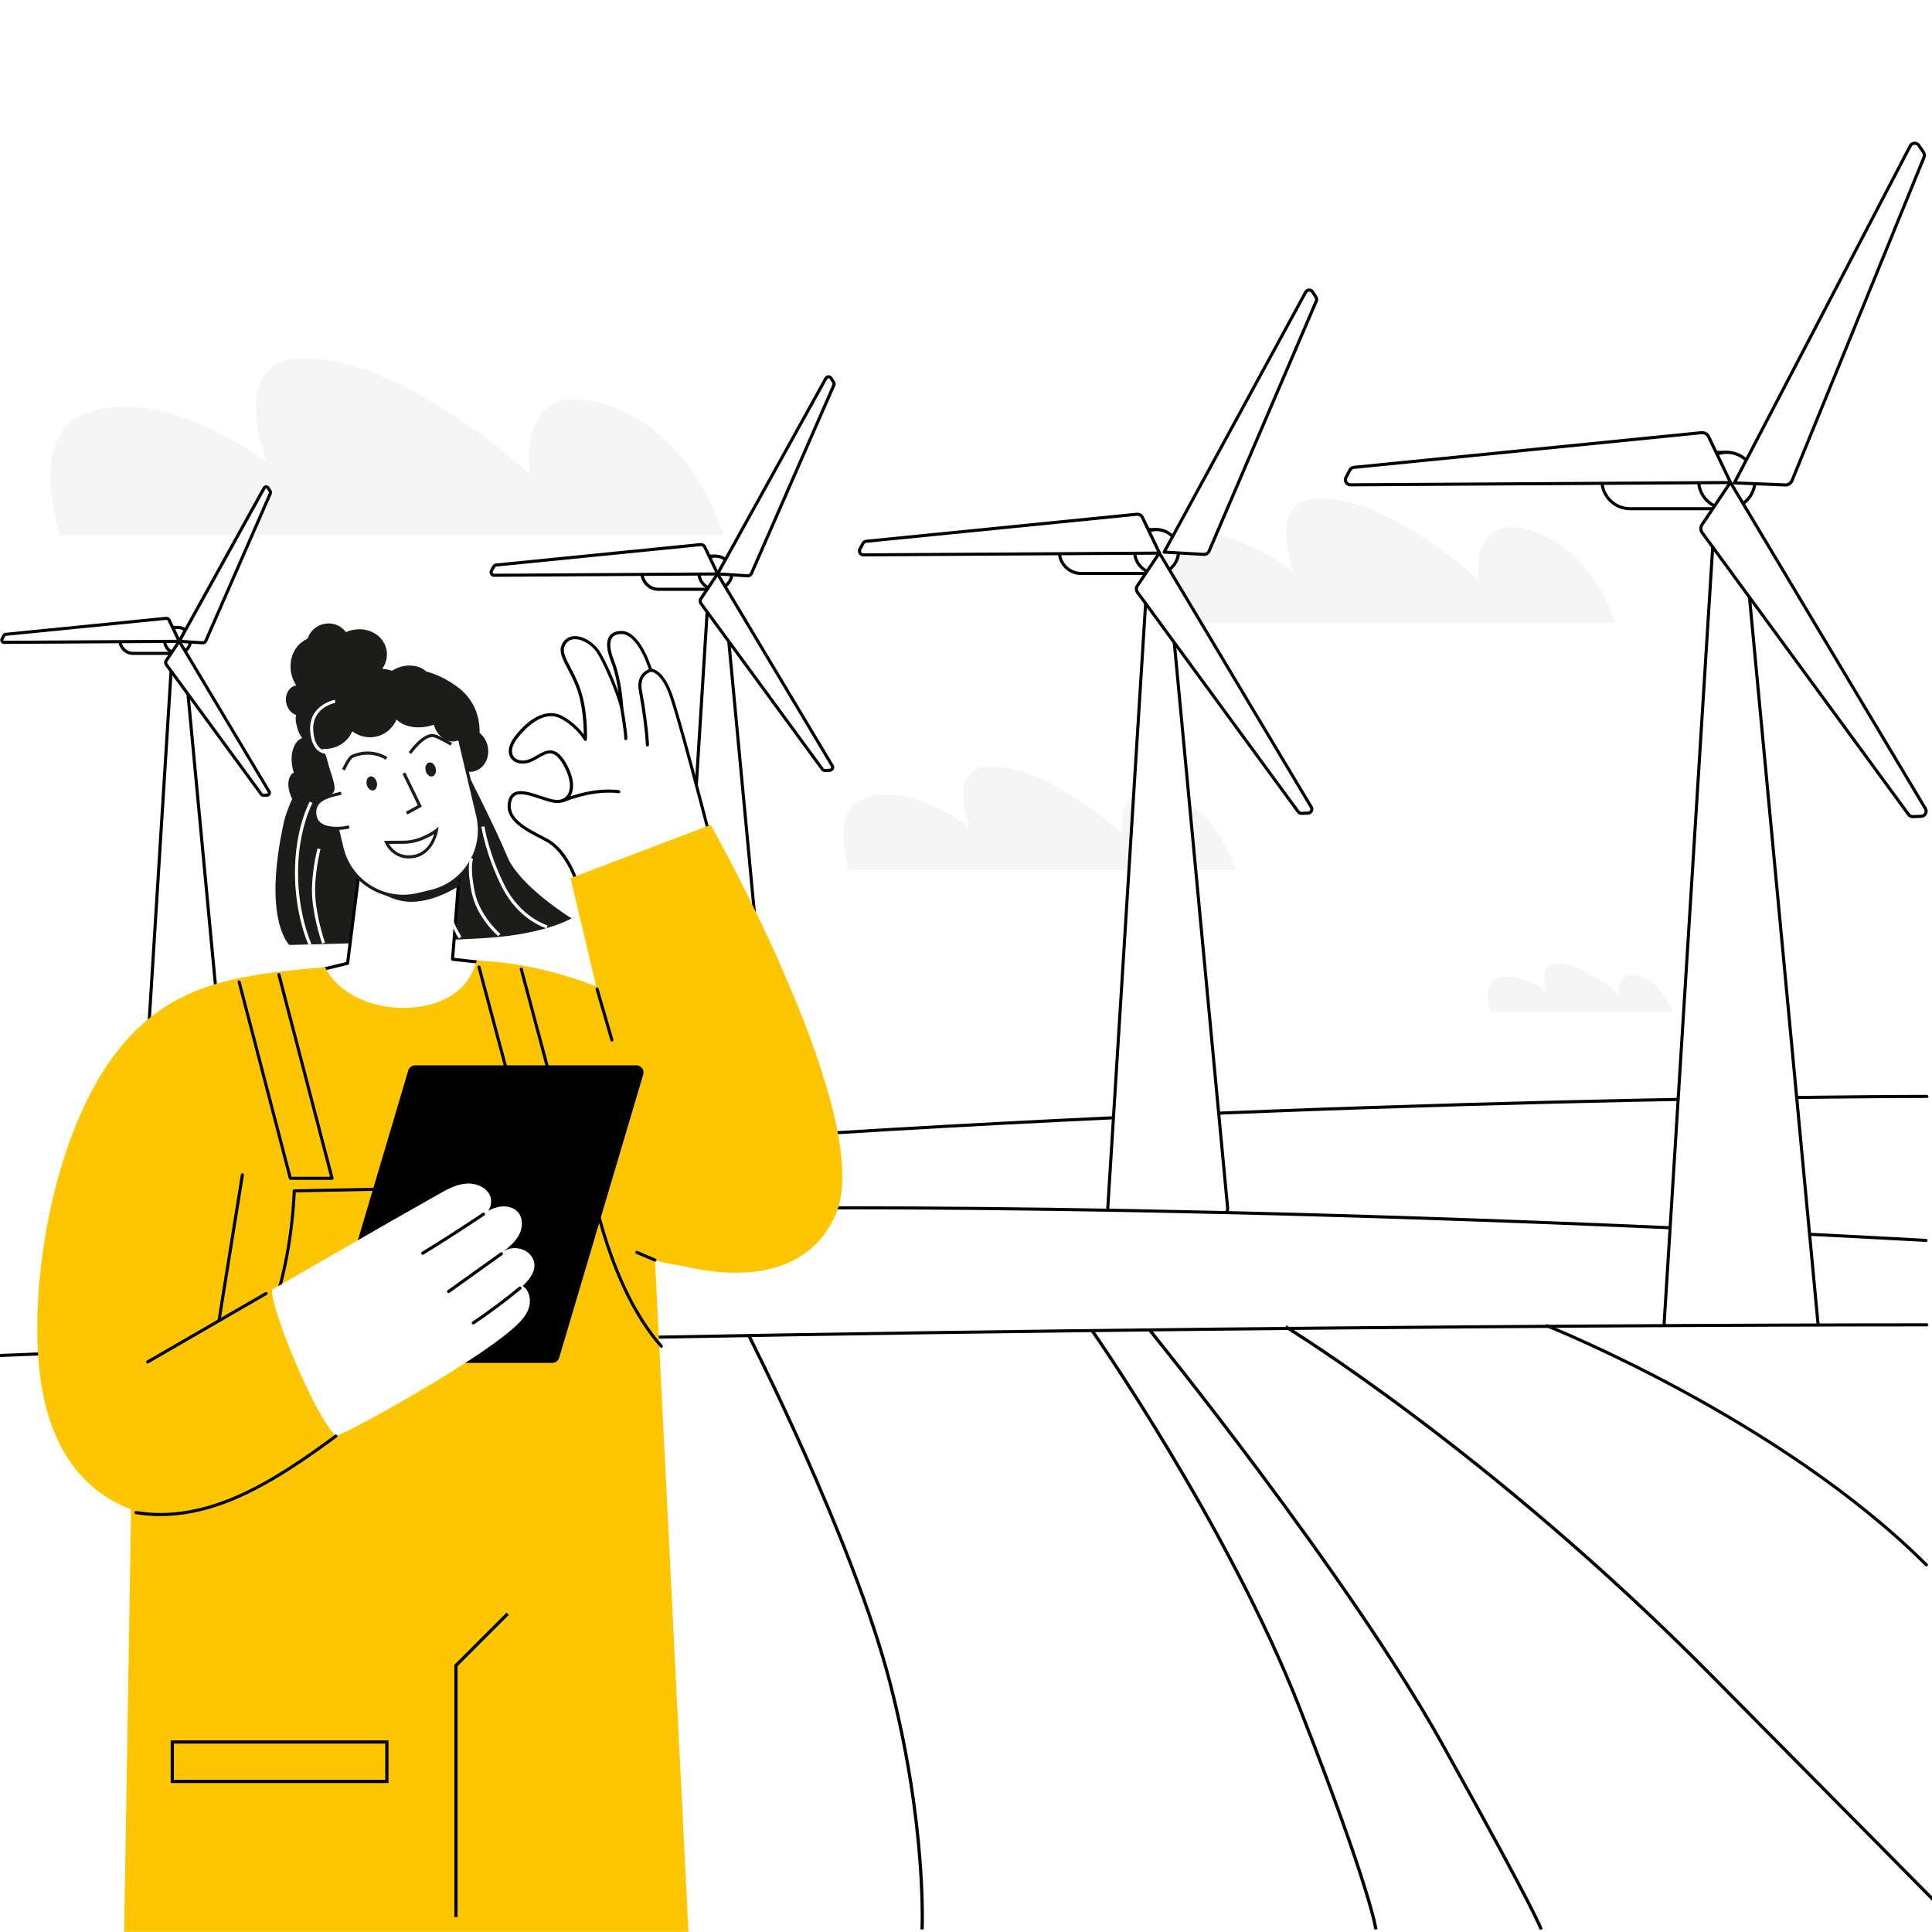
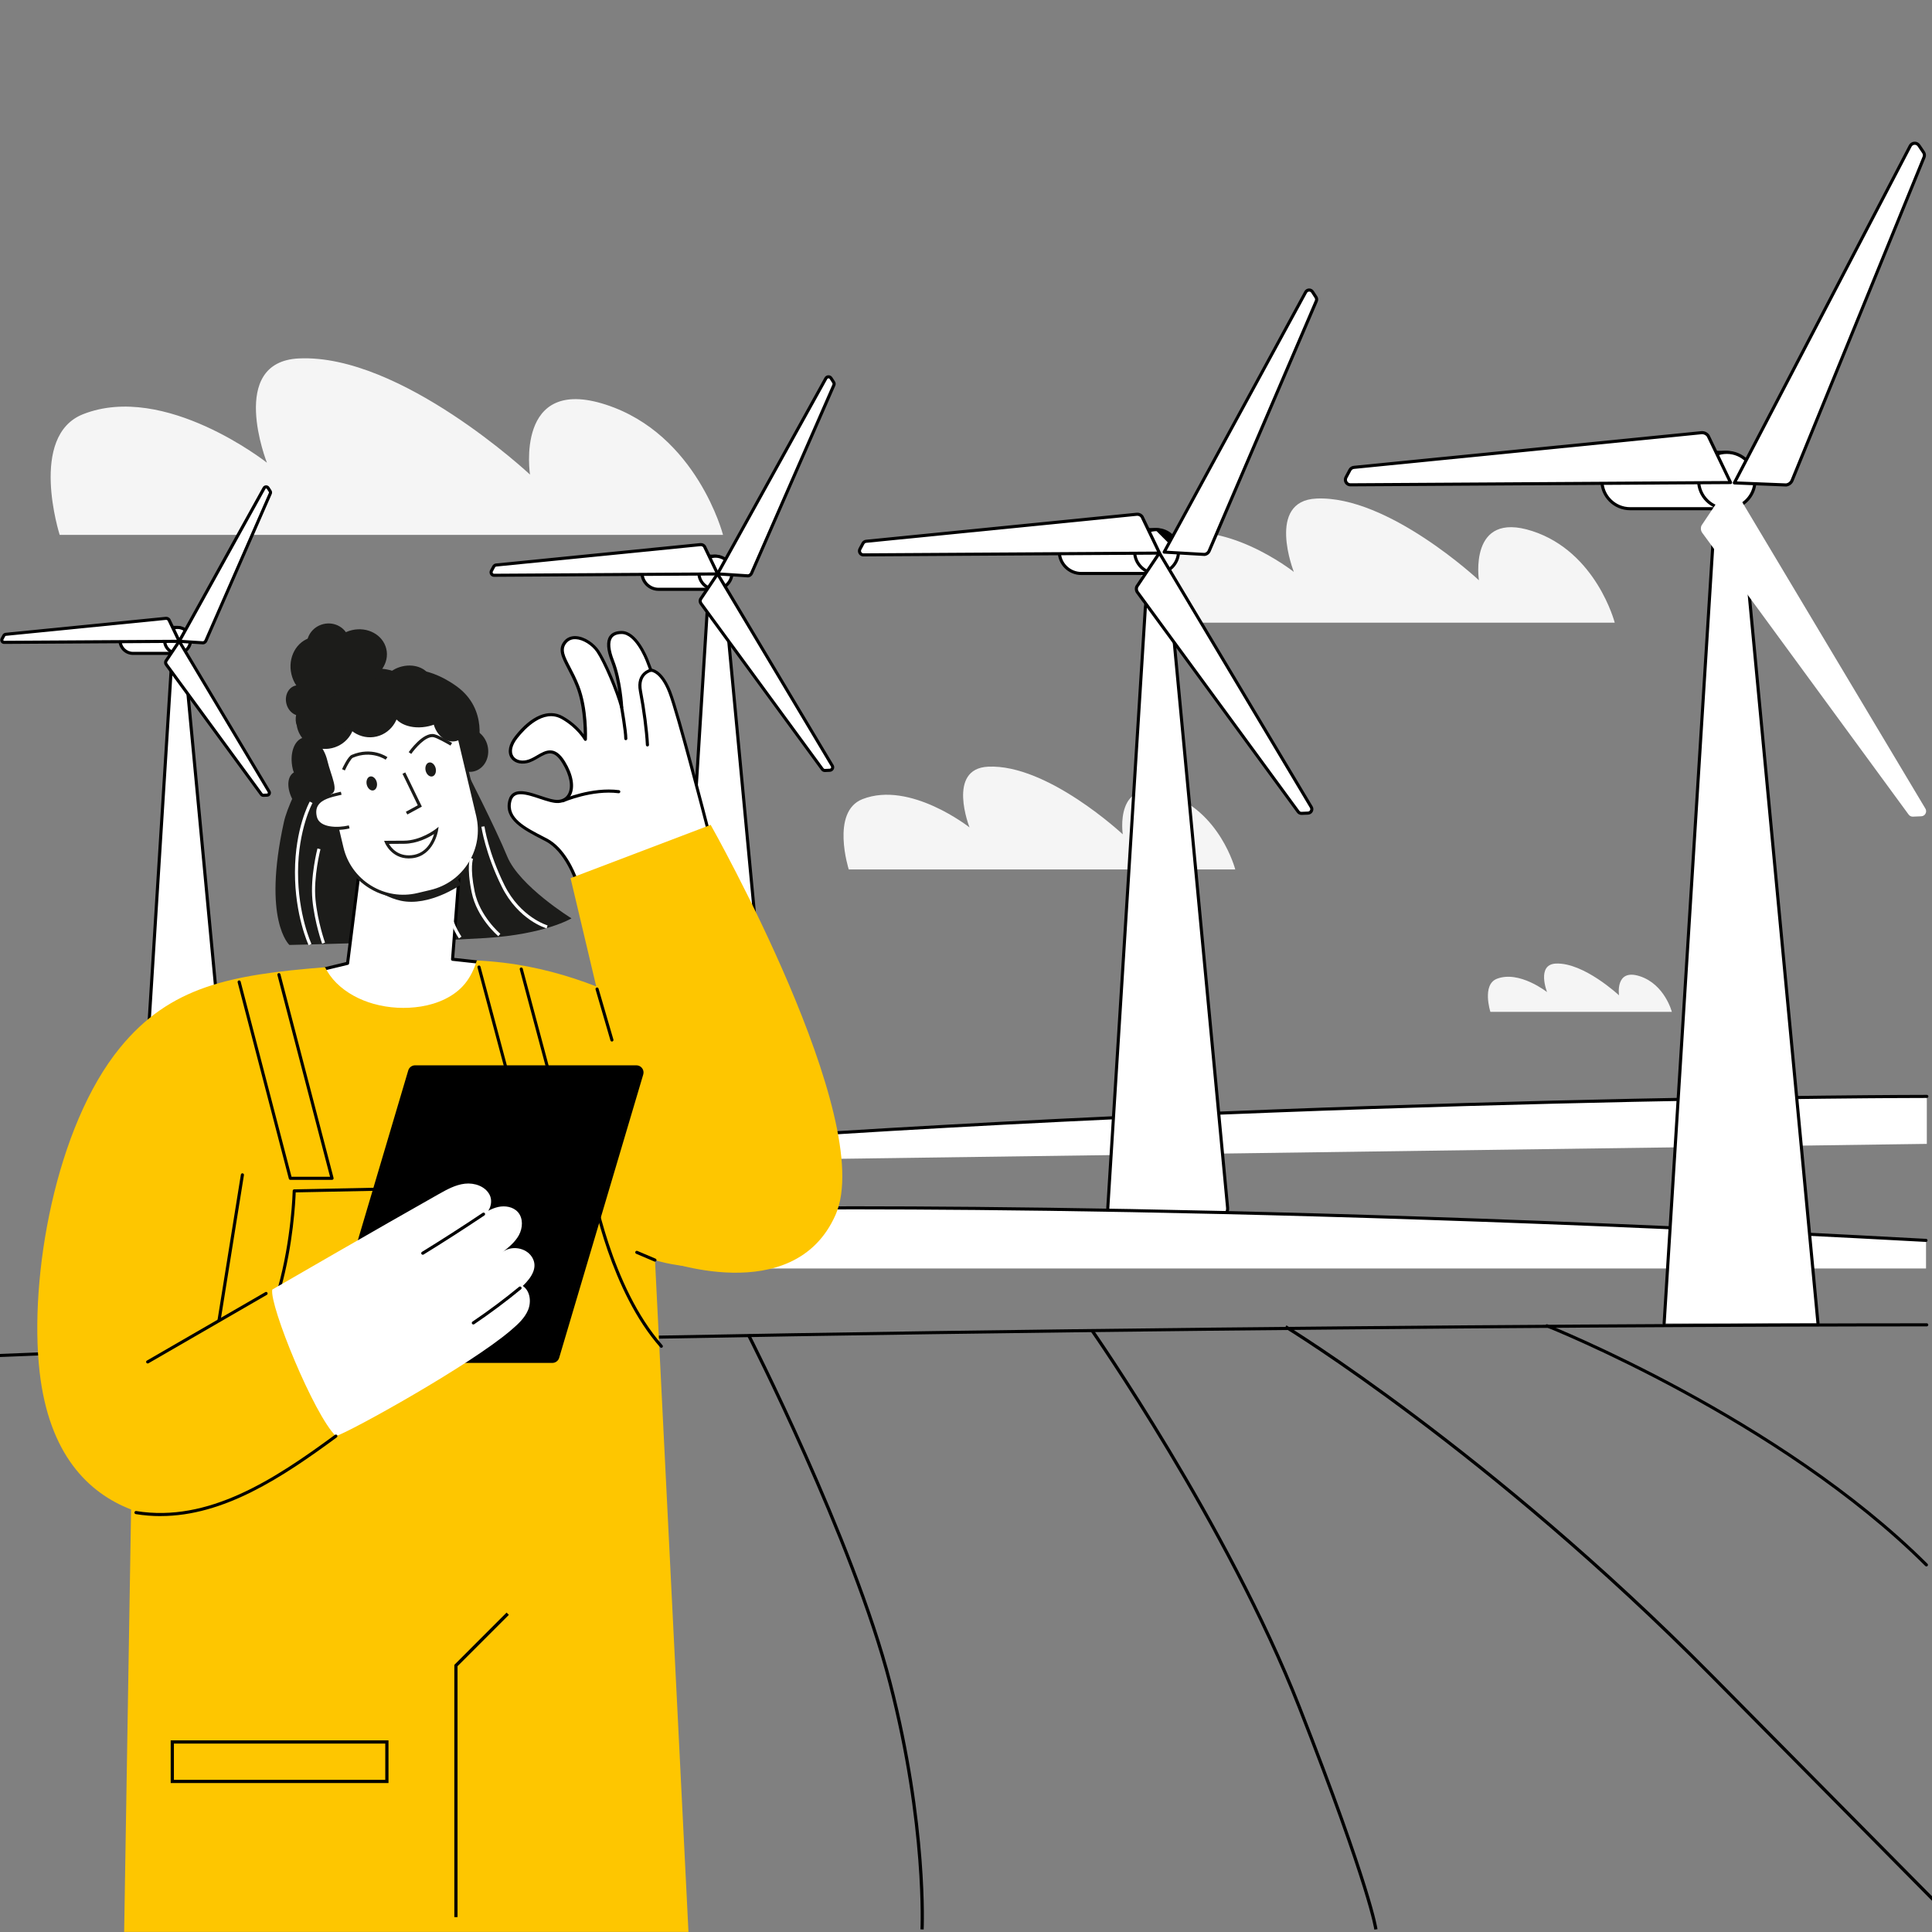
<svg xmlns="http://www.w3.org/2000/svg" width="1200" height="1200" viewBox="0 0 1200 1200" fill="none">
  <rect x="0" y="0" width="1200" height="1200" fill="#808080" stroke="none" />
  <g clip-path="url(#clip0_14_2487)">
-     <rect width="1200" height="1200" fill="white" />
    <g clip-path="url(#clip1_14_2487)">
      <path d="M37.06 332.22H449.08C449.08 332.22 432.97 269.73 376.29 251.33C319.61 232.93 329.19 294.76 329.19 294.76C329.19 294.76 248.96 219.69 185.67 222.63C141.06 224.71 165.79 287.4 165.79 287.4C165.79 287.4 102.49 237.35 51.71 257.22C17.41 270.64 37.07 332.22 37.07 332.22H37.06Z" fill="#F5F5F5" />
      <path d="M527.19 540.04H767.24C767.24 540.04 757.85 503.63 724.83 492.92C691.81 482.2 697.38 518.22 697.38 518.22C697.38 518.22 650.64 474.48 613.76 476.2C587.77 477.41 602.19 513.93 602.19 513.93C602.19 513.93 565.31 484.77 535.72 496.35C515.74 504.17 527.19 540.05 527.19 540.05V540.04Z" fill="#F5F5F5" />
      <path d="M925.71 628.47H1038.41C1038.41 628.47 1034 611.37 1018.49 606.34C1002.99 601.31 1005.61 618.22 1005.61 618.22C1005.61 618.22 983.66 597.69 966.35 598.49C954.15 599.06 960.91 616.21 960.91 616.21C960.91 616.21 943.59 602.52 929.7 607.96C920.32 611.64 925.7 628.47 925.7 628.47H925.71Z" fill="#F5F5F5" />
      <path d="M713.06 386.76H1002.94C1002.94 386.76 991.6 342.79 951.73 329.85C911.86 316.9 918.59 360.41 918.59 360.41C918.59 360.41 862.14 307.59 817.61 309.66C786.23 311.12 803.63 355.22 803.63 355.22C803.63 355.22 759.09 320.01 723.36 333.99C699.23 343.43 713.06 386.76 713.06 386.76Z" fill="#F5F5F5" />
      <path d="M449.29 362.61L477.69 663.61C477.89 665.77 476.19 667.65 474.01 667.65H425.17C423.04 667.65 421.35 665.85 421.49 663.72L440.3 363.01L449.3 362.6L449.29 362.61Z" fill="white" />
      <path d="M474.01 668.61H425.17C423.89 668.61 422.65 668.07 421.77 667.14C420.89 666.21 420.43 664.94 420.52 663.66L439.33 362.95C439.36 362.46 439.75 362.07 440.24 362.05L449.24 361.64C449.76 361.61 450.19 362.01 450.24 362.52L478.64 663.52C478.77 664.82 478.33 666.13 477.45 667.09C476.56 668.05 475.31 668.61 474.01 668.61ZM441.2 363.94L422.45 663.78C422.4 664.54 422.66 665.26 423.18 665.82C423.7 666.38 424.41 666.69 425.17 666.69H474.01C474.79 666.69 475.51 666.37 476.03 665.8C476.55 665.22 476.8 664.48 476.73 663.7L448.42 363.61L441.2 363.94Z" fill="black" />
      <path d="M443.69 366.04H409.05C403.36 366.04 398.76 361.43 398.76 355.75C398.76 350.07 403.37 345.46 409.05 345.46H443.69C449.38 345.46 453.99 350.07 453.99 355.75C453.99 361.44 449.38 366.04 443.7 366.04H443.69Z" fill="white" />
      <path d="M443.69 367H409.05C402.84 367 397.79 361.95 397.79 355.74C397.79 349.53 402.84 344.48 409.05 344.48H443.69C449.91 344.48 454.96 349.53 454.96 355.74C454.96 355.8 454.96 355.86 454.94 355.91C454.85 362.04 449.83 366.99 443.68 366.99L443.69 367ZM409.05 346.41C403.9 346.41 399.72 350.6 399.72 355.74C399.72 360.88 403.91 365.07 409.05 365.07H443.69C448.84 365.07 453.02 360.88 453.02 355.74C453.02 355.69 453.02 355.63 453.02 355.59C452.93 350.52 448.78 346.41 443.68 346.41H409.04H409.05Z" fill="black" />
      <path d="M444.38 366.04C450.06 366.04 454.67 361.43 454.67 355.75C454.67 350.07 450.06 345.46 444.38 345.46C438.7 345.46 434.09 350.07 434.09 355.75C434.09 361.43 438.7 366.04 444.38 366.04Z" fill="white" />
      <path d="M444.38 367C438.17 367 433.12 361.95 433.12 355.74C433.12 349.53 438.17 344.48 444.38 344.48C450.59 344.48 455.64 349.53 455.64 355.74C455.64 361.95 450.59 367 444.38 367ZM444.38 346.41C439.23 346.41 435.05 350.6 435.05 355.74C435.05 360.88 439.24 365.07 444.38 365.07C449.52 365.07 453.71 360.88 453.71 355.74C453.71 350.6 449.52 346.41 444.38 346.41Z" fill="black" />
      <path d="M445.7 356.42L516.94 475.62C517.66 476.83 516.83 478.37 515.42 478.43L512.38 478.56C511.74 478.59 511.12 478.27 510.75 477.73L435.36 374.8C434.84 374.02 434.75 373.02 435.13 372.16L445.68 356.42H445.7Z" fill="white" />
      <path d="M512.3 479.52C511.37 479.52 510.47 479.05 509.95 478.26L434.58 375.36C433.85 374.26 433.73 372.94 434.25 371.76C434.27 371.71 434.3 371.65 434.33 371.62L444.88 355.88C445.06 355.6 445.38 355.44 445.71 355.46C446.04 355.46 446.34 355.64 446.51 355.93L517.75 475.13C518.27 475.99 518.29 477.03 517.81 477.91C517.33 478.8 516.45 479.34 515.44 479.39L512.4 479.52H512.28H512.3ZM435.98 372.61C435.77 373.16 435.83 373.76 436.15 374.26L511.52 477.16C511.71 477.46 512.02 477.6 512.33 477.59L515.37 477.46C515.83 477.44 516.04 477.12 516.12 476.99C516.2 476.86 516.33 476.5 516.1 476.1L445.64 358.21L435.98 372.61Z" fill="black" />
      <path d="M445.76 356.49L306.9 357.32C305.5 357.32 304.59 355.83 305.25 354.59L306.68 351.91C306.99 351.33 307.57 350.97 308.22 350.93L435.18 338.26C436.12 338.21 437.02 338.64 437.57 339.4L445.77 356.49H445.76Z" fill="white" />
      <path d="M306.88 358.29C305.88 358.29 304.98 357.78 304.47 356.92C303.96 356.06 303.92 355.02 304.39 354.14L305.82 351.46C306.28 350.59 307.18 350.03 308.15 349.97L435.07 337.3C436.38 337.23 437.59 337.8 438.33 338.84C438.36 338.89 438.39 338.94 438.42 338.98L446.62 356.07C446.76 356.37 446.75 356.71 446.57 356.99C446.4 357.27 446.09 357.44 445.76 357.44L306.9 358.27H306.88V358.29ZM435.32 339.22H435.22L308.3 351.89C307.94 351.91 307.67 352.09 307.52 352.36L306.09 355.04C305.87 355.44 306.03 355.79 306.11 355.93C306.19 356.06 306.42 356.36 306.88 356.36L444.23 355.54L436.74 339.91C436.4 339.48 435.88 339.23 435.34 339.23L435.32 339.22Z" fill="black" />
      <path d="M445.68 356.45L512.98 234.99C513.66 233.76 515.41 233.7 516.17 234.89L517.81 237.45C518.16 238 518.19 238.69 517.92 239.27L466.78 356.16C466.37 357.01 465.55 357.57 464.62 357.68L445.71 356.46L445.68 356.45Z" fill="white" />
      <path d="M464.58 358.63H464.52L445.61 357.41C445.28 357.39 444.98 357.2 444.83 356.91C444.68 356.62 444.68 356.28 444.83 355.99L512.13 234.53C512.61 233.65 513.51 233.11 514.51 233.08C515.52 233.04 516.43 233.53 516.97 234.38L518.61 236.94C519.14 237.77 519.2 238.83 518.76 239.7L467.62 356.56C467.04 357.74 465.95 358.51 464.68 358.65H464.57L464.58 358.63ZM447.24 355.58L464.55 356.71C465.13 356.62 465.63 356.26 465.89 355.73L517.02 238.87C517.17 238.55 517.15 238.22 516.99 237.96L515.35 235.4C515.1 235.02 514.71 234.99 514.57 234.99C514.42 234.99 514.04 235.05 513.82 235.45L447.25 355.59L447.24 355.58Z" fill="black" />
      <path d="M114.13 403.13L136.37 638.95C136.53 640.64 135.2 642.12 133.49 642.12H95.23C93.56 642.12 92.24 640.72 92.34 639.04L107.08 403.45L114.13 403.13Z" fill="white" />
      <path d="M133.5 643.08H95.24C94.18 643.08 93.15 642.64 92.43 641.87C91.71 641.1 91.32 640.04 91.39 638.98L106.13 403.39C106.16 402.9 106.55 402.51 107.04 402.49L114.09 402.17C114.62 402.14 115.04 402.54 115.09 403.05L137.33 638.87C137.44 639.95 137.07 641.03 136.34 641.82C135.61 642.62 134.57 643.08 133.49 643.08H133.5ZM108 404.39L93.32 639.11C93.28 639.65 93.47 640.16 93.84 640.55C94.21 640.94 94.71 641.16 95.24 641.16H133.5C134.05 641.16 134.56 640.94 134.92 640.53C135.3 640.13 135.47 639.6 135.41 639.05L113.25 404.15L107.98 404.39H108Z" fill="black" />
      <path d="M109.75 405.82H82.61C78.16 405.82 74.55 402.21 74.55 397.76C74.55 393.31 78.16 389.7 82.61 389.7H109.75C114.2 389.7 117.82 393.31 117.82 397.76C117.82 402.21 114.21 405.82 109.76 405.82H109.75Z" fill="white" />
      <path d="M109.75 406.79H82.61C77.64 406.79 73.59 402.74 73.59 397.77C73.59 392.8 77.64 388.75 82.61 388.75H109.75C114.73 388.75 118.78 392.8 118.78 397.77C118.78 397.82 118.78 397.88 118.78 397.92C118.69 402.83 114.68 406.79 109.76 406.79H109.75ZM82.61 390.67C78.69 390.67 75.51 393.85 75.51 397.77C75.51 401.69 78.69 404.87 82.61 404.87H109.75C113.67 404.87 116.85 401.69 116.85 397.77V397.64C116.77 393.79 113.62 390.67 109.74 390.67H82.6H82.61Z" fill="black" />
      <path d="M110.29 405.82C105.84 405.82 102.23 402.21 102.23 397.76C102.23 393.31 105.84 389.7 110.29 389.7C114.74 389.7 118.35 393.31 118.35 397.76C118.35 402.21 114.74 405.82 110.29 405.82Z" fill="white" />
      <path d="M110.29 406.79C105.32 406.79 101.27 402.74 101.27 397.77C101.27 392.8 105.32 388.75 110.29 388.75C115.26 388.75 119.31 392.8 119.31 397.77C119.31 402.74 115.26 406.79 110.29 406.79ZM110.29 390.67C106.37 390.67 103.19 393.85 103.19 397.77C103.19 401.69 106.37 404.87 110.29 404.87C114.21 404.87 117.39 401.69 117.39 397.77C117.39 393.85 114.21 390.67 110.29 390.67Z" fill="black" />
      <path d="M111.31 398.28L167.12 491.66C167.69 492.6 167.03 493.82 165.94 493.86L163.56 493.96C163.05 493.98 162.57 493.74 162.29 493.32L103.23 412.68C102.83 412.06 102.76 411.28 103.06 410.61L111.33 398.28H111.31Z" fill="white" />
      <path d="M163.5 494.93C162.7 494.93 161.93 494.53 161.49 493.85L102.45 413.25C101.83 412.33 101.74 411.21 102.17 410.23C102.19 410.18 102.22 410.12 102.25 410.09L110.52 397.76C110.7 397.48 111.02 397.33 111.35 397.34C111.68 397.34 111.98 397.52 112.15 397.81L167.96 491.19C168.4 491.93 168.42 492.82 168.01 493.58C167.61 494.34 166.85 494.81 165.99 494.85L163.61 494.95H163.5V494.93ZM103.9 411.06C103.77 411.42 103.81 411.82 104.03 412.14L163.07 492.74C163.19 492.92 163.36 493.01 163.52 492.99L165.9 492.89C166.15 492.89 166.28 492.71 166.31 492.63C166.34 492.55 166.43 492.36 166.31 492.14L111.28 400.06L103.91 411.05L103.9 411.06Z" fill="black" />
      <path d="M111.36 398.34L2.57 398.99C1.46 398.99 0.76 397.83 1.28 396.84L2.41 394.74C2.65 394.29 3.1 394 3.61 393.97L103.07 384.04C103.8 384 104.51 384.34 104.94 384.93L111.36 398.31V398.34Z" fill="white" />
      <path d="M2.57 399.96C1.71 399.96 0.94 399.53 0.5 398.8C0.06 398.06 0.03 397.17 0.43 396.41L1.56 394.31C1.95 393.57 2.72 393.08 3.56 393.03L102.98 383.11C104.09 383.04 105.11 383.53 105.73 384.4C105.76 384.45 105.79 384.5 105.82 384.54L112.24 397.93C112.38 398.23 112.37 398.57 112.19 398.85C112.02 399.13 111.71 399.3 111.38 399.3L2.59 399.95H2.57V399.96ZM103.19 385.01H103.12L3.7 394.93C3.49 394.93 3.33 395.05 3.25 395.19L2.12 397.29C2 397.51 2.09 397.7 2.12 397.77C2.17 397.85 2.29 398.01 2.54 398.01L109.81 397.37L104.09 385.44C103.86 385.16 103.52 385 103.17 385V385.02L103.19 385.01Z" fill="black" />
      <path d="M111.31 398.31L164.03 303.15C164.57 302.19 165.93 302.14 166.53 303.07L167.81 305.08C168.08 305.51 168.12 306.05 167.89 306.5L127.82 398.07C127.49 398.73 126.86 399.18 126.13 399.26L111.31 398.3V398.31Z" fill="white" />
      <path d="M126.12 400.23H126.06L111.24 399.27C110.91 399.25 110.61 399.06 110.46 398.77C110.31 398.48 110.31 398.14 110.46 397.85L163.18 302.69C163.59 301.94 164.36 301.47 165.22 301.45C166.08 301.42 166.87 301.84 167.33 302.57L168.61 304.58C169.06 305.29 169.11 306.2 168.74 306.95L128.69 398.48C128.2 399.48 127.29 400.13 126.22 400.24H126.11L126.12 400.23ZM112.88 397.45L126.09 398.31C126.47 398.24 126.79 398.01 126.96 397.67L167.01 306.14C167.11 305.95 167.1 305.76 167.01 305.62L165.73 303.61C165.6 303.4 165.37 303.38 165.3 303.38C165.21 303.38 165 303.41 164.89 303.63L112.9 397.46L112.88 397.45Z" fill="black" />
      <path d="M444.63 708.52C837.65 681 1196.78 681 1196.78 681V710.48L445.12 720.79L444.63 708.5V708.52Z" fill="white" />
      <path d="M444.63 709.48C444.13 709.48 443.71 709.1 443.67 708.59C443.63 708.06 444.04 707.6 444.56 707.56C833.12 680.36 1193.19 680.04 1196.78 680.04C1197.31 680.04 1197.74 680.47 1197.74 681C1197.74 681.53 1197.31 681.96 1196.78 681.96C1193.19 681.96 833.19 682.28 444.7 709.47H444.63V709.48Z" fill="black" />
      <path d="M724.88 351.65L762.49 750.25C762.76 753.12 760.5 755.6 757.62 755.6H692.95C690.13 755.6 687.89 753.22 688.07 750.4L712.98 352.18L724.89 351.63L724.88 351.65Z" fill="white" />
      <path d="M757.62 756.57H692.95C691.31 756.57 689.8 755.92 688.69 754.72C687.57 753.53 687.02 751.98 687.11 750.34L712.02 352.12C712.05 351.63 712.44 351.24 712.93 351.22L724.84 350.67C725.34 350.64 725.79 351.03 725.84 351.55L763.45 750.15C763.6 751.79 763.06 753.42 761.95 754.64C760.84 755.85 759.27 756.55 757.62 756.55V756.57ZM713.87 353.13L689.02 750.48C688.95 751.58 689.33 752.62 690.08 753.41C690.83 754.21 691.85 754.65 692.95 754.65H757.62C758.74 754.65 759.78 754.2 760.53 753.36C761.28 752.53 761.64 751.46 761.54 750.35L724.02 352.65L713.89 353.11L713.87 353.13Z" fill="black" />
      <path d="M717.46 356.2H671.58C664.06 356.2 657.95 350.1 657.95 342.57C657.95 335.04 664.05 328.94 671.58 328.94H717.46C724.98 328.94 731.11 335.04 731.11 342.57H731.09C731.09 350.09 724.99 356.2 717.46 356.2Z" fill="white" />
      <path d="M717.46 357.16H671.58C663.54 357.16 656.99 350.62 656.99 342.57C656.99 334.52 663.53 327.98 671.58 327.98H717.46C725.51 327.98 732.07 334.52 732.07 342.57C732.07 342.64 732.07 342.7 732.05 342.76C731.94 350.72 725.44 357.16 717.46 357.16ZM671.58 329.9C664.6 329.9 658.91 335.59 658.91 342.57C658.91 349.55 664.6 355.24 671.58 355.24H717.46C724.44 355.24 730.13 349.55 730.13 342.57C730.13 342.51 730.13 342.44 730.15 342.39C730.05 335.48 724.4 329.9 717.47 329.9H671.58Z" fill="black" />
      <path d="M718.37 356.2C725.9 356.2 732 350.1 732 342.57C732 335.04 725.9 328.94 718.37 328.94C710.84 328.94 704.74 335.04 704.74 342.57C704.74 350.1 710.84 356.2 718.37 356.2Z" fill="white" />
-       <path d="M718.37 357.16C710.33 357.16 703.78 350.62 703.78 342.57C703.78 334.52 710.32 327.98 718.37 327.98C726.42 327.98 732.96 334.52 732.96 342.57C732.96 350.62 726.42 357.16 718.37 357.16ZM718.37 329.9C711.39 329.9 705.7 335.59 705.7 342.57C705.7 349.55 711.39 355.24 718.37 355.24C725.35 355.24 731.04 349.55 731.04 342.57C731.04 335.59 725.35 329.9 718.37 329.9Z" fill="black" />
+       <path d="M718.37 357.16C710.33 357.16 703.78 350.62 703.78 342.57C703.78 334.52 710.32 327.98 718.37 327.98C726.42 327.98 732.96 334.52 732.96 342.57C732.96 350.62 726.42 357.16 718.37 357.16ZM718.37 329.9C711.39 329.9 705.7 335.59 705.7 342.57C705.7 349.55 711.39 355.24 718.37 355.24C725.35 355.24 731.04 349.55 731.04 342.57Z" fill="black" />
      <path d="M720.12 343.46L814.46 501.31C815.41 502.91 814.32 504.95 812.45 505.03L808.43 505.2C807.57 505.24 806.76 504.82 806.27 504.1L706.42 367.79C705.73 366.75 705.61 365.43 706.12 364.3L720.1 343.46H720.12Z" fill="white" />
      <path d="M808.33 506.16C807.19 506.16 806.11 505.58 805.47 504.63L705.65 368.35C704.75 366.99 704.61 365.35 705.25 363.91C705.27 363.86 705.3 363.81 705.33 363.77L719.31 342.93C719.49 342.66 719.82 342.52 720.14 342.51C720.47 342.51 720.78 342.69 720.94 342.98L815.28 500.83C815.91 501.88 815.93 503.14 815.36 504.21C814.78 505.28 813.71 505.95 812.49 506L808.47 506.17H808.33V506.16ZM706.98 364.76C706.64 365.59 706.74 366.51 707.23 367.26L807.05 503.54C807.37 504.01 807.87 504.26 808.39 504.24L812.41 504.07C812.94 504.05 813.41 503.75 813.66 503.28C813.92 502.81 813.9 502.27 813.63 501.8L720.07 345.25L706.99 364.75L706.98 364.76Z" fill="black" />
      <path d="M720.19 343.56L536.3 344.66C534.43 344.66 533.24 342.69 534.12 341.04L536.02 337.49C536.42 336.73 537.19 336.24 538.06 336.19L706.19 319.41C707.43 319.34 708.62 319.91 709.36 320.92L720.21 343.55L720.19 343.56Z" fill="white" />
      <path d="M536.29 345.62C535.08 345.62 533.98 345 533.36 343.97C532.73 342.93 532.7 341.66 533.27 340.59L535.17 337.04C535.73 335.99 536.82 335.3 538 335.23L706.09 318.45C707.71 318.36 709.21 319.08 710.13 320.36C710.16 320.41 710.19 320.46 710.22 320.5L721.07 343.13C721.21 343.43 721.2 343.77 721.02 344.05C720.84 344.33 720.54 344.5 720.21 344.5L536.32 345.6H536.3L536.29 345.62ZM706.39 320.37H706.24L538.15 337.15C537.59 337.18 537.11 337.49 536.87 337.94L534.97 341.49C534.71 341.97 534.73 342.51 535.01 342.97C535.29 343.42 535.76 343.69 536.29 343.69L718.66 342.6L708.5 321.42C707.99 320.75 707.21 320.36 706.37 320.36L706.39 320.37Z" fill="black" />
      <path d="M723.06 342.92L810.99 181.41C811.88 179.77 814.2 179.69 815.21 181.25L817.4 184.63C817.87 185.35 817.93 186.26 817.55 187.04L750.96 342.34C750.42 343.46 749.35 344.23 748.11 344.38L723.06 342.94V342.92Z" fill="white" />
      <path d="M810.15 180.94C810.74 179.88 811.81 179.22 813.02 179.17C814.23 179.12 815.36 179.71 816.02 180.73L818.21 184.11C818.86 185.11 818.94 186.39 818.43 187.46L751.87 342.71C751.16 344.17 749.82 345.14 748.24 345.32C748.18 345.32 748.13 345.32 748.07 345.32L723.02 343.88C722.69 343.86 722.4 343.68 722.23 343.39C722.06 343.1 722.07 342.75 722.23 342.46L810.16 180.95V180.93L810.15 180.94ZM750.03 342.05L750.1 341.92L816.66 186.67C816.9 186.17 816.87 185.6 816.59 185.17L814.4 181.79C814.1 181.33 813.62 181.09 813.08 181.11C812.55 181.14 812.09 181.42 811.83 181.88L724.62 342.06L748.07 343.4C748.91 343.28 749.62 342.78 750.02 342.05H750.03Z" fill="black" />
      <path d="M451.51 750.76C451.51 750.76 728.59 744.86 1196.29 770.42V787.86H438.48L451.5 750.77L451.51 750.76Z" fill="white" />
      <path d="M1196.28 771.38H1196.22C733.91 746.13 454.29 751.67 451.52 751.73C451.02 751.75 450.55 751.32 450.54 750.79C450.54 750.26 450.95 749.82 451.48 749.81C454.25 749.75 733.95 744.2 1196.33 769.47C1196.86 769.5 1197.26 769.95 1197.23 770.48C1197.2 770.99 1196.78 771.39 1196.27 771.39L1196.28 771.38Z" fill="black" />
      <path d="M1033.63 822L1065.61 310.8L1080.9 310.11L1129.18 821.8L1033.64 822H1033.63Z" fill="white" />
      <path d="M1033.63 822.97H1033.57C1033.04 822.94 1032.64 822.48 1032.67 821.95L1064.64 310.76C1064.67 310.27 1065.06 309.88 1065.55 309.86L1080.85 309.16C1081.37 309.12 1081.8 309.52 1081.85 310.04L1130.13 821.73C1130.18 822.26 1129.79 822.73 1129.26 822.78C1128.73 822.85 1128.26 822.44 1128.21 821.91L1080.02 311.13L1066.5 311.75L1034.58 822.08C1034.55 822.59 1034.13 822.98 1033.62 822.98L1033.63 822.97Z" fill="black" />
      <path d="M1071.37 315.96H1012.47C1002.81 315.96 994.97 308.13 994.97 298.46C994.97 288.79 1002.8 280.96 1012.47 280.96H1071.37C1081.03 280.96 1088.89 288.79 1088.89 298.46H1088.87C1088.87 308.12 1081.04 315.96 1071.37 315.96Z" fill="white" />
      <path d="M1071.37 316.92H1012.47C1002.29 316.92 994.01 308.64 994.01 298.46C994.01 288.28 1002.29 280 1012.47 280H1071.37C1081.56 280 1089.85 288.28 1089.85 298.46C1089.85 298.54 1089.85 298.6 1089.82 298.68C1089.7 308.76 1081.47 316.92 1071.37 316.92ZM1012.47 281.93C1003.35 281.93 995.93 289.35 995.93 298.47C995.93 307.59 1003.35 315.01 1012.47 315.01H1071.37C1080.49 315.01 1087.91 307.59 1087.91 298.47C1087.91 298.4 1087.91 298.33 1087.93 298.27C1087.81 289.25 1080.44 281.94 1071.37 281.94H1012.47V281.93Z" fill="black" />
      <path d="M1081.73 313.3C1089.96 308.22 1092.5 297.43 1087.42 289.21C1082.34 280.99 1071.56 278.44 1063.33 283.52C1055.11 288.6 1052.56 299.39 1057.64 307.61C1062.73 315.83 1073.51 318.38 1081.73 313.3Z" fill="white" />
      <path d="M1072.55 316.92C1062.37 316.92 1054.09 308.64 1054.09 298.46C1054.09 288.28 1062.37 280 1072.55 280C1082.73 280 1091.01 288.28 1091.01 298.46C1091.01 308.64 1082.73 316.92 1072.55 316.92ZM1072.55 281.93C1063.43 281.93 1056.01 289.35 1056.01 298.47C1056.01 307.59 1063.43 315.01 1072.55 315.01C1081.67 315.01 1089.09 307.59 1089.09 298.47C1089.09 289.35 1081.67 281.93 1072.55 281.93Z" fill="black" />
      <path d="M1074.79 299.6L1195.9 502.24C1197.13 504.29 1195.72 506.92 1193.32 507.01L1188.16 507.23C1187.05 507.28 1186.01 506.74 1185.4 505.83L1057.23 330.85C1056.34 329.52 1056.2 327.83 1056.85 326.37L1074.8 299.61L1074.79 299.6Z" fill="white" />
-       <path d="M1188.02 508.19C1186.65 508.19 1185.35 507.5 1184.59 506.35L1056.45 331.4C1055.35 329.75 1055.18 327.73 1055.96 325.95C1055.98 325.9 1056.01 325.85 1056.04 325.81L1073.98 299.05C1074.16 298.77 1074.48 298.61 1074.81 298.63C1075.14 298.63 1075.45 298.81 1075.61 299.1L1196.72 501.74C1197.47 503 1197.51 504.52 1196.81 505.81C1196.12 507.1 1194.83 507.91 1193.36 507.97L1188.19 508.19H1188.02ZM1057.69 326.81C1057.21 327.95 1057.33 329.26 1058.03 330.3L1186.17 505.25C1186.61 505.92 1187.35 506.28 1188.11 506.26L1193.28 506.04C1194.06 506.01 1194.75 505.58 1195.12 504.89C1195.5 504.21 1195.48 503.39 1195.07 502.73L1074.74 301.4L1057.69 326.82V326.81Z" fill="black" />
      <path d="M1074.89 299.73L838.83 301.14C836.43 301.14 834.9 298.61 836.03 296.49L838.46 291.93C838.98 290.96 839.97 290.32 841.08 290.27L1056.91 268.73C1058.51 268.64 1060.04 269.37 1060.97 270.67L1074.9 299.72L1074.89 299.73Z" fill="white" />
      <path d="M838.81 302.1C837.36 302.1 836.04 301.36 835.28 300.11C834.52 298.86 834.48 297.33 835.17 296.04L837.6 291.48C838.27 290.22 839.58 289.38 841.01 289.31L1056.8 267.78C1058.77 267.65 1060.61 268.55 1061.74 270.12C1061.77 270.17 1061.8 270.22 1061.83 270.26L1075.76 299.31C1075.9 299.61 1075.89 299.95 1075.71 300.23C1075.53 300.51 1075.23 300.68 1074.9 300.68L838.84 302.09H838.81V302.1ZM1057.16 269.7H1056.95L841.16 291.23C840.35 291.28 839.66 291.72 839.3 292.39L836.87 296.95C836.5 297.64 836.52 298.45 836.93 299.11C837.33 299.78 838.08 300.18 838.83 300.17L1073.37 298.77L1060.13 271.17C1059.43 270.23 1058.33 269.69 1057.17 269.69L1057.16 269.7Z" fill="black" />
      <path d="M1077.23 299.94L1186.45 90.66C1187.56 88.54 1190.53 88.37 1191.87 90.36L1194.76 94.65C1195.38 95.56 1195.47 96.74 1195.01 97.74L1113.04 298.55C1112.37 300 1111.01 301.01 1109.42 301.23L1077.23 299.95V299.94Z" fill="white" />
      <path d="M1185.61 90.2C1186.29 88.92 1187.56 88.1 1189.02 88.01C1190.48 87.92 1191.85 88.61 1192.67 89.82L1195.56 94.11C1196.36 95.29 1196.49 96.84 1195.89 98.14L1113.93 298.91C1113.12 300.71 1111.47 301.92 1109.55 302.18C1109.49 302.18 1109.44 302.18 1109.38 302.18L1077.19 300.9C1076.86 300.89 1076.56 300.71 1076.4 300.43C1076.24 300.15 1076.23 299.79 1076.38 299.5L1185.61 90.23V90.2ZM1112.07 298.33L1112.17 298.14L1194.13 97.37C1194.47 96.63 1194.4 95.81 1193.97 95.18L1191.08 90.89C1190.64 90.24 1189.92 89.88 1189.14 89.93C1188.36 89.97 1187.66 90.45 1187.32 91.11L1078.8 299.03L1109.39 300.25C1110.55 300.07 1111.54 299.35 1112.09 298.32L1112.07 298.33Z" fill="black" />
      <path d="M-0.04 842.87C-0.55 842.87 -0.98 842.47 -1 841.95C-1.02 841.42 -0.61 840.97 -0.08 840.95C373.42 825.41 1004.96 821.92 1196.74 821.92C1197.27 821.92 1197.7 822.35 1197.7 822.88C1197.7 823.41 1197.27 823.84 1196.74 823.84C1004.97 823.84 373.47 827.33 -2.38419e-07 842.87H-0.04Z" fill="black" />
      <path d="M1196.52 972.95C1196.27 972.95 1196.03 972.85 1195.84 972.67C1104.9 882 961.87 824.94 960.44 824.37C959.95 824.18 959.7 823.62 959.9 823.12C960.09 822.63 960.65 822.39 961.15 822.58C962.58 823.15 1105.99 880.36 1197.21 971.3C1197.59 971.68 1197.59 972.28 1197.21 972.66C1197.02 972.85 1196.78 972.94 1196.53 972.94L1196.52 972.95Z" fill="black" />
      <path d="M128.44 1020.7C127.91 1020.7 127.48 1020.27 127.48 1019.74V887.5C127.48 886.97 127.91 886.54 128.44 886.54C128.97 886.54 129.4 886.97 129.4 887.5V1019.74C129.4 1020.27 128.97 1020.7 128.44 1020.7Z" fill="black" />
      <path d="M354.95 570.4C354.95 570.4 322.65 550.45 315.05 531.99C307.45 513.53 289.53 478.61 289.53 478.61L203.45 455.08C203.45 455.08 180.16 493.25 176.35 510.54C162.83 571.86 179.76 586.93 179.76 586.93C179.76 586.93 264.59 584.97 301.73 582.62C338.87 580.27 354.96 570.4 354.96 570.4H354.95Z" fill="#1C1C1A" />
      <path d="M296.06 597.44L281.08 595.81L285.02 544.67C285.02 544.67 272.58 482.36 224.66 528.89L215.89 598.31L202.11 601.22C202.11 601.22 207.51 632.47 247.73 632.38C281.89 632.3 296.65 620.78 296.06 597.44Z" fill="white" />
      <path d="M201.76 602.69C201.33 602.69 200.93 602.39 200.83 601.95C200.7 601.43 201.02 600.91 201.54 600.79L215.02 597.55L223.72 528.79C223.75 528.57 223.85 528.38 224.01 528.22C238.83 513.83 251.88 508.26 262.8 511.65C280.32 517.1 285.77 543.38 285.99 544.5C286.01 544.59 286.01 544.67 286.01 544.76L282.13 594.96L296.18 596.49C296.71 596.55 297.09 597.02 297.04 597.55C296.98 598.08 296.51 598.46 295.98 598.41L281 596.78C280.48 596.72 280.11 596.27 280.14 595.75L284.07 544.76C283.65 542.79 278.07 518.42 262.22 513.49C252.08 510.33 239.76 515.68 225.58 529.36L216.84 598.45C216.79 598.84 216.5 599.17 216.11 599.27L201.99 602.67C201.91 602.69 201.84 602.7 201.77 602.7L201.76 602.69Z" fill="black" />
      <path d="M81.42 937.59L77.11 1199.93H427.62L406.83 782.66C406.83 782.66 445.42 796.33 500.13 776.89C498.97 769.83 497.71 762.8 496.36 755.76C493.81 742.44 491.01 729.17 488.11 715.92C485.23 702.79 482.26 689.67 479.36 676.54C477.96 670.19 476.57 663.83 475.22 657.46C474.83 657.46 474.42 657.49 474.04 657.49C437.6 657.51 386.05 600.65 296.16 596.59C294.55 601.75 292.24 606.73 288.82 610.94C282.22 619.06 271.67 623.53 261.54 625.15C251.81 626.7 241.6 626.17 232.11 623.52C223.58 621.14 215.25 616.82 208.95 610.53C206.05 607.63 203.68 604.34 201.89 600.77C142.91 605.46 105.78 612.61 74.62 650.65C34.47 699.67 17.94 793.35 24.59 852.01C30.44 903.56 54.93 927.32 81.42 937.57V937.59Z" fill="#FEC600" />
      <path d="M206.25 732.83H180.33C179.89 732.83 179.51 732.53 179.4 732.11L147.61 610.15C147.48 609.64 147.78 609.11 148.3 608.98C148.82 608.85 149.34 609.15 149.47 609.67L181.07 730.91H205L172.31 605.6C172.18 605.08 172.48 604.56 173 604.43C173.51 604.3 174.04 604.6 174.17 605.11L207.18 731.62C207.26 731.91 207.18 732.22 207.01 732.45C206.83 732.69 206.55 732.83 206.25 732.83Z" fill="black" />
      <path d="M356.48 725.32H330.56C330.13 725.32 329.74 725.03 329.63 724.61L296.58 600.89C296.45 600.38 296.74 599.85 297.26 599.72C297.77 599.58 298.3 599.88 298.43 600.4L331.29 723.4H355.22L322.83 602.12C322.7 601.61 322.99 601.08 323.51 600.95C324.03 600.81 324.55 601.11 324.68 601.63L357.4 724.12C357.48 724.41 357.42 724.72 357.24 724.96C357.06 725.2 356.78 725.34 356.48 725.34V725.32Z" fill="black" />
      <path d="M410.75 837.14C410.48 837.14 410.22 837.03 410.03 836.81C379.54 802.36 368.12 744.52 366.74 736.94L183.67 740.62C183.48 745.9 182.16 772.93 174.38 800.58C174.24 801.09 173.71 801.39 173.2 801.24C172.69 801.1 172.39 800.57 172.54 800.06C181.11 769.63 181.79 739.96 181.8 739.66C181.8 739.14 182.22 738.73 182.74 738.72L367.54 735.01C368.02 735.04 368.43 735.35 368.51 735.82C368.62 736.45 379.35 799.23 411.49 835.55C411.85 835.94 411.81 836.56 411.4 836.91C411.22 837.07 410.99 837.15 410.77 837.15L410.75 837.14Z" fill="black" />
      <path d="M406.82 783.63C406.69 783.63 406.57 783.6 406.44 783.55L395.15 778.75C394.66 778.54 394.44 777.98 394.64 777.49C394.85 777 395.41 776.77 395.9 776.98L407.19 781.78C407.68 781.99 407.9 782.55 407.7 783.04C407.55 783.41 407.19 783.63 406.81 783.63H406.82Z" fill="black" />
      <path d="M357.89 546.8C357.89 546.8 351.82 528.15 339.24 521.65C326.66 515.15 313.66 509.08 316.69 497.37C319.73 485.66 337.94 498.24 346.61 497.8C355.28 497.37 358.32 486.96 350.08 473.52C341.84 460.08 335.34 471.36 327.1 473.09C318.86 474.82 312.79 467.89 320.6 457.92C328.4 447.94 339.25 440.14 349.22 445.78C359.2 451.42 363.53 459.22 363.53 459.22C363.53 459.22 364.4 440.57 358.76 426.27C353.12 411.96 345.75 405.46 350.96 398.96C356.16 392.46 367.01 398.09 371.34 404.6C375.68 411.1 383.48 429.32 386.08 439.29C386.08 439.29 385.21 422.81 380.44 410.67C375.67 398.53 378.28 392.89 386.08 392.89C393.88 392.89 399.95 405.03 402.13 410.67L404.29 416.31C404.29 416.31 410.62 416.04 416.04 429.96C421.45 443.87 439.85 515.61 439.85 515.61L357.9 546.83V546.81L357.89 546.8Z" fill="white" />
      <path d="M357.89 547.76C357.75 547.76 357.61 547.73 357.48 547.66C357.24 547.54 357.07 547.34 356.98 547.09C356.92 546.91 350.88 528.74 338.81 522.5L337.11 521.62C325.1 515.43 312.68 509.05 315.77 497.12C316.36 494.87 317.51 493.26 319.2 492.34C323.28 490.13 329.64 492.24 335.8 494.3C339.92 495.68 343.81 496.97 346.57 496.83C349.44 496.69 351.6 495.37 352.84 493.02C355.18 488.58 353.84 481.48 349.26 474.01C343.91 465.27 339.72 467.72 334.41 470.82C332.16 472.13 329.84 473.49 327.29 474.02C322.91 474.94 319.02 473.64 317.13 470.6C314.96 467.12 315.95 462.27 319.82 457.3C329.91 444.41 340.79 439.9 349.67 444.92C356.28 448.65 360.45 453.28 362.59 456.12C362.56 450.29 362 437.16 357.85 426.6C356.09 422.13 354.17 418.45 352.48 415.22C348.85 408.28 346.24 403.27 350.19 398.34C351.99 396.09 354.56 394.97 357.61 395.11C363.39 395.36 369.29 399.8 372.13 404.05C375.49 409.08 380.66 420.53 384.16 430.14C383.36 424.47 381.96 417.14 379.54 411C376.66 403.69 376.32 398.37 378.48 395.17C379.96 393.01 382.51 391.9 386.06 391.9C395.45 391.9 401.82 407.23 403 410.3L404.95 415.39C406.89 415.73 412.3 417.76 416.9 429.59C422.27 443.41 440 512.42 440.75 515.35C440.88 515.82 440.62 516.31 440.16 516.49L358.21 547.71C358.1 547.75 357.98 547.78 357.86 547.78L357.88 547.76H357.89ZM323.46 493.32C322.19 493.32 321.05 493.53 320.13 494.03C318.9 494.69 318.09 495.87 317.64 497.6C314.94 508.04 326.14 513.8 338 519.91L339.7 520.79C350.98 526.62 357.05 541.57 358.49 545.54L438.72 514.97C436.64 506.92 420.17 443.16 415.16 430.26C410.15 417.35 404.42 417.22 404.34 417.22C403.95 417.22 403.57 416.98 403.43 416.6L401.27 410.96C400.6 409.2 394.43 393.8 386.13 393.8C383.25 393.8 381.23 394.62 380.14 396.23C378.37 398.83 378.8 403.68 381.39 410.27C386.16 422.42 387.06 438.51 387.1 439.19C387.13 439.68 386.77 440.11 386.28 440.19C385.79 440.27 385.33 439.96 385.2 439.48C382.7 429.9 374.92 411.57 370.59 405.09C367.65 400.67 362.06 397.2 357.59 397.01C355.14 396.89 353.18 397.75 351.76 399.52C348.59 403.47 350.72 407.55 354.25 414.32C355.96 417.6 357.91 421.31 359.71 425.89C365.36 440.23 364.58 458.48 364.55 459.25C364.53 459.68 364.22 460.04 363.81 460.14C363.39 460.25 362.95 460.04 362.75 459.67C362.71 459.59 358.4 452.02 348.81 446.6C337.5 440.21 325.88 452.79 321.42 458.5C318.06 462.79 317.12 466.83 318.84 469.59C320.29 471.92 323.4 472.9 326.97 472.14C329.21 471.67 331.41 470.39 333.52 469.16C338.73 466.12 344.64 462.68 350.97 473.02C355.91 481.07 357.27 488.89 354.61 493.94C353.06 496.88 350.26 498.6 346.73 498.77C343.62 498.91 339.55 497.57 335.26 496.13C331.09 494.74 326.83 493.32 323.52 493.32H323.48H323.46Z" fill="black" />
      <path d="M402.13 463.64C401.62 463.64 401.2 463.25 401.17 462.73C400.74 454.01 399 440.65 396.85 429.47C394.53 417.4 404.02 415.36 404.11 415.34C404.63 415.23 405.14 415.57 405.25 416.09C405.36 416.61 405.02 417.12 404.5 417.23C404.18 417.3 396.79 418.95 398.75 429.11C400.91 440.36 402.67 453.84 403.1 462.63C403.13 463.16 402.72 463.61 402.19 463.64H402.14H402.13Z" fill="black" />
      <path d="M388.69 459.74C388.16 459.74 387.73 459.31 387.73 458.78C387.73 454.15 385.17 439.58 385.14 439.43C385.04 438.91 385.4 438.41 385.92 438.31C386.44 438.21 386.94 438.57 387.04 439.09C387.15 439.7 389.66 453.97 389.66 458.77C389.66 459.3 389.23 459.73 388.7 459.73L388.69 459.74Z" fill="black" />
      <path d="M349.65 498.33C349.28 498.33 348.93 498.12 348.76 497.75C348.55 497.26 348.76 496.69 349.25 496.48C349.98 496.16 367.47 488.6 384.45 490.77C384.98 490.84 385.35 491.32 385.28 491.85C385.21 492.38 384.73 492.74 384.2 492.69C367.75 490.57 350.19 498.17 350.02 498.25C349.89 498.31 349.76 498.33 349.64 498.33H349.65Z" fill="black" />
      <path d="M354.38 545.44L441.41 512.35C441.41 512.35 544.91 695.47 519.02 754.45C493.13 813.43 410.53 782.3 410.53 782.3L354.38 545.43V545.44Z" fill="#FEC600" />
      <path d="M380.08 646.92C379.67 646.92 379.28 646.65 379.16 646.23L369.92 614.57C369.78 614.06 370.06 613.52 370.57 613.38C371.08 613.24 371.61 613.52 371.76 614.03L381 645.69C381.14 646.2 380.86 646.74 380.35 646.88C380.26 646.91 380.17 646.92 380.08 646.92Z" fill="black" />
      <path d="M395.28 661.69H257.82C255.86 661.69 254.13 662.98 253.57 664.86L201.35 840.83C200.5 843.68 202.64 846.53 205.6 846.53H343.06C345.02 846.53 346.75 845.24 347.31 843.36L399.53 667.39C400.38 664.54 398.24 661.69 395.28 661.69Z" fill="black" />
      <path d="M324.69 798.74C330.6 793.04 334.21 786.86 330.43 780.8C326.66 774.74 317.17 773.32 311.8 778.02C315.78 774.88 319.87 771.62 322.3 767.17C324.72 762.72 325.05 756.72 321.71 752.9C318.78 749.55 313.74 748.71 309.4 749.68C307.25 750.16 305.23 751 303.28 752.03C305.17 749.19 305.69 745.19 304.09 742.09C301.36 736.8 294.69 734.54 288.78 735.21C282.86 735.87 277.5 738.87 272.32 741.79C237.64 761.32 169.1 800.99 169.1 800.99C167.3 810.86 194.96 878.73 208.62 892C217.46 889.34 292.18 847.83 317.29 826.29C321.5 822.68 325.83 818.85 327.97 813.73C330.11 808.61 329.32 801.82 324.71 798.73H324.69V798.74Z" fill="white" />
      <path d="M262.58 779.35C262.25 779.35 261.95 779.19 261.76 778.89C261.48 778.44 261.63 777.84 262.08 777.56C274.77 769.75 287.46 761.59 299.8 753.32C300.24 753.02 300.84 753.14 301.14 753.58C301.44 754.02 301.32 754.62 300.88 754.92C288.52 763.21 275.8 771.39 263.09 779.21C262.94 779.31 262.76 779.35 262.59 779.35H262.58Z" fill="black" />
-       <path d="M278.65 803.13C278.35 803.13 278.05 802.99 277.87 802.73C277.56 802.3 277.66 801.7 278.09 801.38L310.82 777.97C311.25 777.66 311.85 777.76 312.16 778.19C312.47 778.62 312.37 779.22 311.94 779.54L279.21 802.95C279.04 803.08 278.84 803.13 278.65 803.13Z" fill="black" />
      <path d="M294 822.65C293.69 822.65 293.38 822.51 293.2 822.23C292.9 821.79 293.02 821.19 293.46 820.89C303.4 814.17 313.13 806.89 322.4 799.28C322.81 798.94 323.42 799 323.76 799.41C324.1 799.82 324.04 800.43 323.63 800.77C314.32 808.43 304.53 815.73 294.55 822.49C294.39 822.61 294.19 822.65 294.01 822.65H294Z" fill="black" />
      <path d="M99.67 941.68C94.6 941.68 89.48 941.29 84.31 940.44C83.78 940.35 83.42 939.86 83.51 939.33C83.6 938.8 84.09 938.44 84.62 938.53C129.29 945.79 170.08 919.14 208.04 891.21C208.47 890.89 209.07 890.99 209.39 891.41C209.71 891.84 209.61 892.44 209.19 892.76C175.28 917.72 139.08 941.66 99.69 941.66L99.67 941.68Z" fill="black" />
      <path d="M91.72 846.88C91.38 846.88 91.07 846.71 90.88 846.4C90.61 845.94 90.77 845.35 91.24 845.08L164.79 802.57C165.25 802.3 165.84 802.46 166.11 802.93C166.38 803.39 166.22 803.98 165.75 804.25L92.2 846.76C92.05 846.85 91.88 846.89 91.72 846.89V846.88Z" fill="black" />
      <path d="M136.05 821.04C136.05 821.04 135.94 821.04 135.9 821.04C135.38 820.95 135.01 820.46 135.1 819.93L149.61 729.57C149.7 729.04 150.19 728.68 150.72 728.77C151.24 728.86 151.61 729.35 151.52 729.88L137.01 820.24C136.93 820.71 136.53 821.05 136.06 821.05L136.05 821.04Z" fill="black" />
      <path d="M286.36 549.44C286.36 549.44 266.66 563.33 248.88 559.45C234.04 556.21 223.15 543.74 223.15 543.74L278.41 535.65L286.36 549.44Z" fill="#1C1C1A" />
      <path d="M294.314 479.126C300.751 477.599 304.572 470.471 302.848 463.206C301.124 455.941 294.508 451.289 288.07 452.817C281.633 454.345 277.812 461.473 279.536 468.738C281.26 476.003 287.876 480.654 294.314 479.126Z" fill="#1C1C1A" />
      <path d="M266.135 554.059L261.017 555.274C239.164 560.46 217.205 546.924 212.019 525.071L195.447 455.24L279.756 435.233L296.328 505.064C301.514 526.917 287.978 548.875 266.125 554.061L266.135 554.059Z" fill="white" />
      <path d="M250.41 557.66C243.06 557.66 235.84 555.63 229.43 551.68C220.31 546.06 213.92 537.22 211.45 526.79L194.3 454.52L280.49 434.07L297.64 506.34C300.11 516.77 298.38 527.53 292.76 536.65C287.14 545.77 278.3 552.16 267.87 554.63L259.75 556.56C256.65 557.3 253.52 557.66 250.41 557.66ZM196.62 455.95L213.32 526.34C215.68 536.27 221.76 544.68 230.44 550.04C239.12 555.39 249.37 557.05 259.3 554.69L267.42 552.76C277.35 550.4 285.76 544.32 291.12 535.64C296.47 526.96 298.12 516.71 295.77 506.78L279.07 436.39L196.63 455.95H196.62Z" fill="#1C1C1A" />
      <path d="M271.1 515.81C271.1 515.81 261.87 523.05 250.94 523.12L240.01 523.19C240.01 523.19 244.07 533.3 255.74 532.13C268.8 530.82 271.1 515.81 271.1 515.81Z" fill="white" />
      <path d="M253.91 533.19C243.12 533.19 239.16 523.65 239.12 523.55L238.59 522.24L250.94 522.16C261.4 522.1 270.42 515.12 270.51 515.05L272.42 513.55L272.05 515.95C272.03 516.11 269.48 531.71 255.84 533.08C255.17 533.15 254.53 533.18 253.91 533.18V533.19ZM241.57 524.15C243.07 526.71 247.24 532.02 255.65 531.18C264.86 530.26 268.39 522.16 269.6 518.04C266.2 520.22 259.09 524.04 250.95 524.09L241.57 524.15Z" fill="#1C1C1A" />
      <path d="M250.86 480.19L260.75 500.59L252.55 505.06" fill="white" />
      <path d="M253.01 505.9L252.09 504.21L259.49 500.18L250 480.61L251.73 479.77L262.02 500.99L253.01 505.9Z" fill="#1C1C1A" />
      <path d="M240.08 471.08C240.08 471.08 230.99 464.59 218.79 469.77C216.75 470.64 213.32 478.16 213.32 478.16" fill="white" />
      <path d="M214.2 478.55L212.45 477.75C213.05 476.44 216.15 469.84 218.42 468.88C230.97 463.55 240.25 470.01 240.64 470.29L239.52 471.86C239.43 471.8 230.69 465.76 219.16 470.65C218.11 471.09 215.77 475.1 214.19 478.55H214.2Z" fill="#1C1C1A" />
      <path d="M254.64 467.72C254.64 467.72 263 455.68 269.45 456.94C272.16 457.47 280.29 462.26 280.29 462.26" fill="white" />
      <path d="M255.43 468.27L253.85 467.17C254.21 466.66 262.65 454.64 269.64 456C272.43 456.54 279.94 460.94 280.79 461.44L279.81 463.1C277.59 461.79 271.36 458.3 269.27 457.89C264.5 456.96 257.66 465.07 255.43 468.27Z" fill="#1C1C1A" />
      <path d="M232.058 491.388C234.041 490.917 235.14 488.393 234.512 485.749C233.885 483.105 231.769 481.343 229.786 481.814C227.803 482.284 226.704 484.809 227.332 487.453C227.959 490.097 230.075 491.859 232.058 491.388Z" fill="#1C1C1A" />
      <path d="M231.4 491.95C229.41 491.95 227.46 490.14 226.85 487.57C226.16 484.67 227.42 481.89 229.66 481.36C231.9 480.83 234.28 482.75 234.96 485.65C235.65 488.55 234.39 491.33 232.15 491.86C231.9 491.92 231.65 491.95 231.4 491.95ZM227.79 487.35C228.36 489.73 230.22 491.33 231.93 490.93C233.65 490.52 234.59 488.25 234.03 485.87C233.46 483.49 231.61 481.89 229.89 482.29C228.17 482.7 227.23 484.97 227.79 487.35Z" fill="white" />
      <path d="M268.626 482.709C270.608 482.238 271.707 479.713 271.08 477.069C270.452 474.426 268.336 472.664 266.353 473.134C264.371 473.605 263.272 476.13 263.899 478.773C264.527 481.417 266.643 483.179 268.626 482.709Z" fill="#1C1C1A" />
      <path d="M267.96 483.28C267.09 483.28 266.22 482.94 265.44 482.29C264.47 481.48 263.75 480.28 263.43 478.9C263.1 477.52 263.2 476.12 263.7 474.97C264.23 473.76 265.13 472.95 266.23 472.69C268.47 472.16 270.84 474.08 271.53 476.98C272.22 479.88 270.96 482.66 268.72 483.19C268.47 483.25 268.21 483.28 267.95 483.28H267.96ZM267 473.56C266.82 473.56 266.64 473.58 266.46 473.62C265.65 473.81 264.99 474.43 264.59 475.35C264.17 476.32 264.09 477.5 264.37 478.68C264.65 479.86 265.25 480.88 266.06 481.55C266.83 482.19 267.7 482.44 268.51 482.25C270.23 481.84 271.17 479.57 270.61 477.19C270.1 475.06 268.56 473.55 267.01 473.55L267 473.56Z" fill="white" />
      <path d="M266.479 451.007C277.377 448.42 284.75 440.164 282.946 432.566C281.143 424.968 270.847 420.905 259.95 423.491C249.052 426.077 241.679 434.333 243.482 441.931C245.286 449.53 255.582 453.593 266.479 451.007Z" fill="#1C1C1A" />
      <path d="M233.896 457.468C243.805 455.117 249.836 444.777 247.368 434.373C244.899 423.97 234.865 417.443 224.956 419.794C215.047 422.146 209.015 432.486 211.484 442.889C213.953 453.292 223.987 459.82 233.896 457.468Z" fill="#1C1C1A" />
      <path d="M206.233 464.665C215.975 462.353 222.062 452.846 219.828 443.432C217.594 434.017 207.885 428.259 198.142 430.571C188.4 432.883 182.314 442.39 184.548 451.804C186.782 461.219 196.491 466.977 206.233 464.665Z" fill="#1C1C1A" />
      <path d="M283.208 460.294C289.151 458.884 292.539 451.716 290.776 444.284C289.012 436.853 282.764 431.971 276.821 433.382C270.878 434.792 267.49 441.96 269.253 449.392C271.017 456.824 277.265 461.705 283.208 460.294Z" fill="#1C1C1A" />
      <path d="M255.461 437.829C263.881 435.831 269.437 428.857 267.87 422.253C266.302 415.649 258.206 411.915 249.785 413.914C241.365 415.912 235.809 422.885 237.376 429.49C238.944 436.094 247.04 439.828 255.461 437.829Z" fill="#1C1C1A" />
      <path d="M181.85 477.72C184.08 487.13 199.2 494.76 205.14 493.35C211.08 491.94 205.61 482.02 203.38 472.61C201.15 463.2 194.52 456.71 188.57 458.12C182.63 459.53 179.62 468.3 181.85 477.72Z" fill="#1C1C1A" />
      <path d="M183.91 449.13C185.75 456.89 206.83 454.43 225.49 450C244.15 445.57 257.78 435.69 255.94 427.93C254.1 420.17 243.57 412.62 224.7 416.08C189.59 422.52 182.06 441.37 183.91 449.13Z" fill="#1C1C1A" />
      <path d="M226.061 422.996C235.793 420.686 242.003 411.74 239.932 403.013C237.861 394.286 228.293 389.084 218.561 391.393C208.83 393.703 202.62 402.649 204.691 411.376C206.761 420.103 216.329 425.305 226.061 422.996Z" fill="#1C1C1A" />
      <path d="M202.536 433.657C211.946 431.424 217.567 421.159 215.091 410.729C212.616 400.298 202.982 393.653 193.573 395.886C184.164 398.119 178.543 408.384 181.018 418.815C183.493 429.245 193.127 435.89 202.536 433.657Z" fill="#1C1C1A" />
      <path d="M206.776 412.341C213.912 410.648 218.383 403.738 216.762 396.908C215.141 390.078 208.042 385.915 200.906 387.608C193.77 389.302 189.299 396.211 190.92 403.041C192.541 409.871 199.639 414.035 206.776 412.341Z" fill="#1C1C1A" />
      <path d="M187.998 444.363C192.377 443.324 194.943 438.33 193.727 433.209C192.512 428.088 187.977 424.779 183.597 425.819C179.218 426.858 176.652 431.852 177.868 436.973C179.083 442.094 183.619 445.403 187.998 444.363Z" fill="#1C1C1A" />
      <path d="M200.274 507.074C204.798 504.072 204.434 495.562 199.46 488.065C194.487 480.568 186.788 476.923 182.264 479.925C177.74 482.926 178.104 491.436 183.077 498.933C188.051 506.43 195.75 510.075 200.274 507.074Z" fill="#1C1C1A" />
      <path d="M211.93 492.69C204.83 494.37 193.18 496.19 195.88 507.55C197.72 515.32 209.8 515.3 216.9 513.62" fill="white" />
      <path d="M209.1 515.5C202.7 515.5 196.32 513.59 194.94 507.78C194.15 504.45 194.48 501.59 195.91 499.28C198.74 494.73 205.12 493.27 210.25 492.1C210.75 491.98 211.24 491.87 211.71 491.76L212.15 493.63C211.68 493.74 211.18 493.86 210.67 493.97C205.89 495.06 199.95 496.42 197.54 500.29C196.37 502.17 196.13 504.47 196.81 507.33C198.46 514.27 209.87 514.3 216.67 512.68L217.11 514.55C214.72 515.12 211.9 515.49 209.09 515.49L209.1 515.5Z" fill="#1C1C1A" />
      <path d="M296.72 464.1C296.72 464.1 303.75 440.77 283.55 426.23C263.36 411.69 247.97 416.48 247.97 416.48L230.22 422.47" fill="#1C1C1A" />
-       <path d="M202.34 468.16C201.92 468.16 193.53 467.97 192.65 453.86C191.65 437.8 207.82 434.67 207.99 434.64L208.34 436.53C207.74 436.64 193.68 439.4 194.58 453.74C195.34 466.01 202.07 466.23 202.36 466.23V468.15L202.34 468.16Z" fill="white" />
      <path d="M339.57 576.64C338.85 576.44 321.91 571.38 311.63 550.69C301.47 530.24 299.01 513.69 298.99 513.52L300.89 513.25C300.91 513.41 303.34 529.68 313.35 549.83C323.26 569.77 339.93 574.74 340.09 574.78L339.56 576.63L339.57 576.64Z" fill="white" />
      <path d="M309.53 581.48C308.99 581.02 296.19 570.15 292.93 554.17C289.67 538.21 291.97 532.91 292.07 532.7L293.82 533.5C293.82 533.5 291.72 538.62 294.82 553.79C297.95 569.1 310.64 579.91 310.77 580.01L309.53 581.48Z" fill="white" />
      <path d="M285.04 582.87C284.72 582.4 277.13 571.14 277.76 561.27L279.68 561.39C279.08 570.6 286.55 581.67 286.63 581.78L285.04 582.86V582.87Z" fill="white" />
      <path d="M191.7 587.08C191.61 586.9 183.12 568.6 183.2 541.62C183.28 514.6 192.04 498.52 192.41 497.85L194.09 498.78C194 498.94 185.2 515.13 185.12 541.62C185.04 568.14 193.35 586.08 193.44 586.26L191.7 587.08Z" fill="white" />
      <path d="M200.07 586.13C200.02 586 195.4 573.04 194.04 558.86C192.68 544.62 196.99 527.71 197.18 526.99L199.04 527.47C199 527.64 194.63 544.78 195.96 558.67C197.29 572.62 201.84 585.35 201.88 585.48L200.07 586.13Z" fill="white" />
      <path d="M315.36 1002.31L283.19 1034.48V1190.74" stroke="black" stroke-width="2" stroke-miterlimit="10" />
      <path d="M240.3 1081.97H107.02V1106.48H240.3V1081.97Z" stroke="black" stroke-width="2" stroke-miterlimit="10" />
      <path d="M798.5 824.06C798.5 824.06 925.07 901.2 1062.94 1040.61L1200.81 1180.01" stroke="black" stroke-width="2" stroke-miterlimit="10" />
-       <path d="M713.73 825.7C713.73 825.7 836.22 976.27 895.96 1083.51C955.7 1190.75 957.24 1198.4 957.24 1198.4" stroke="black" stroke-width="2" stroke-miterlimit="10" />
      <path d="M678.23 826.32C678.23 826.32 762.68 947.16 807.11 1060.52C851.54 1173.88 854.6 1198.39 854.6 1198.39" stroke="black" stroke-width="2" stroke-miterlimit="10" />
      <path d="M464.84 829.03C464.84 829.03 529.83 956.36 552.8 1045.21C575.78 1134.06 572.71 1198.4 572.71 1198.4" stroke="black" stroke-width="2" stroke-miterlimit="10" />
    </g>
  </g>
  <defs>
    <clipPath id="clip0_14_2487">
      <rect width="1200" height="1200" fill="white" />
    </clipPath>
    <clipPath id="clip1_14_2487">
      <rect width="1202.52" height="1111.93" fill="white" transform="translate(-1 88)" />
    </clipPath>
  </defs>
</svg>